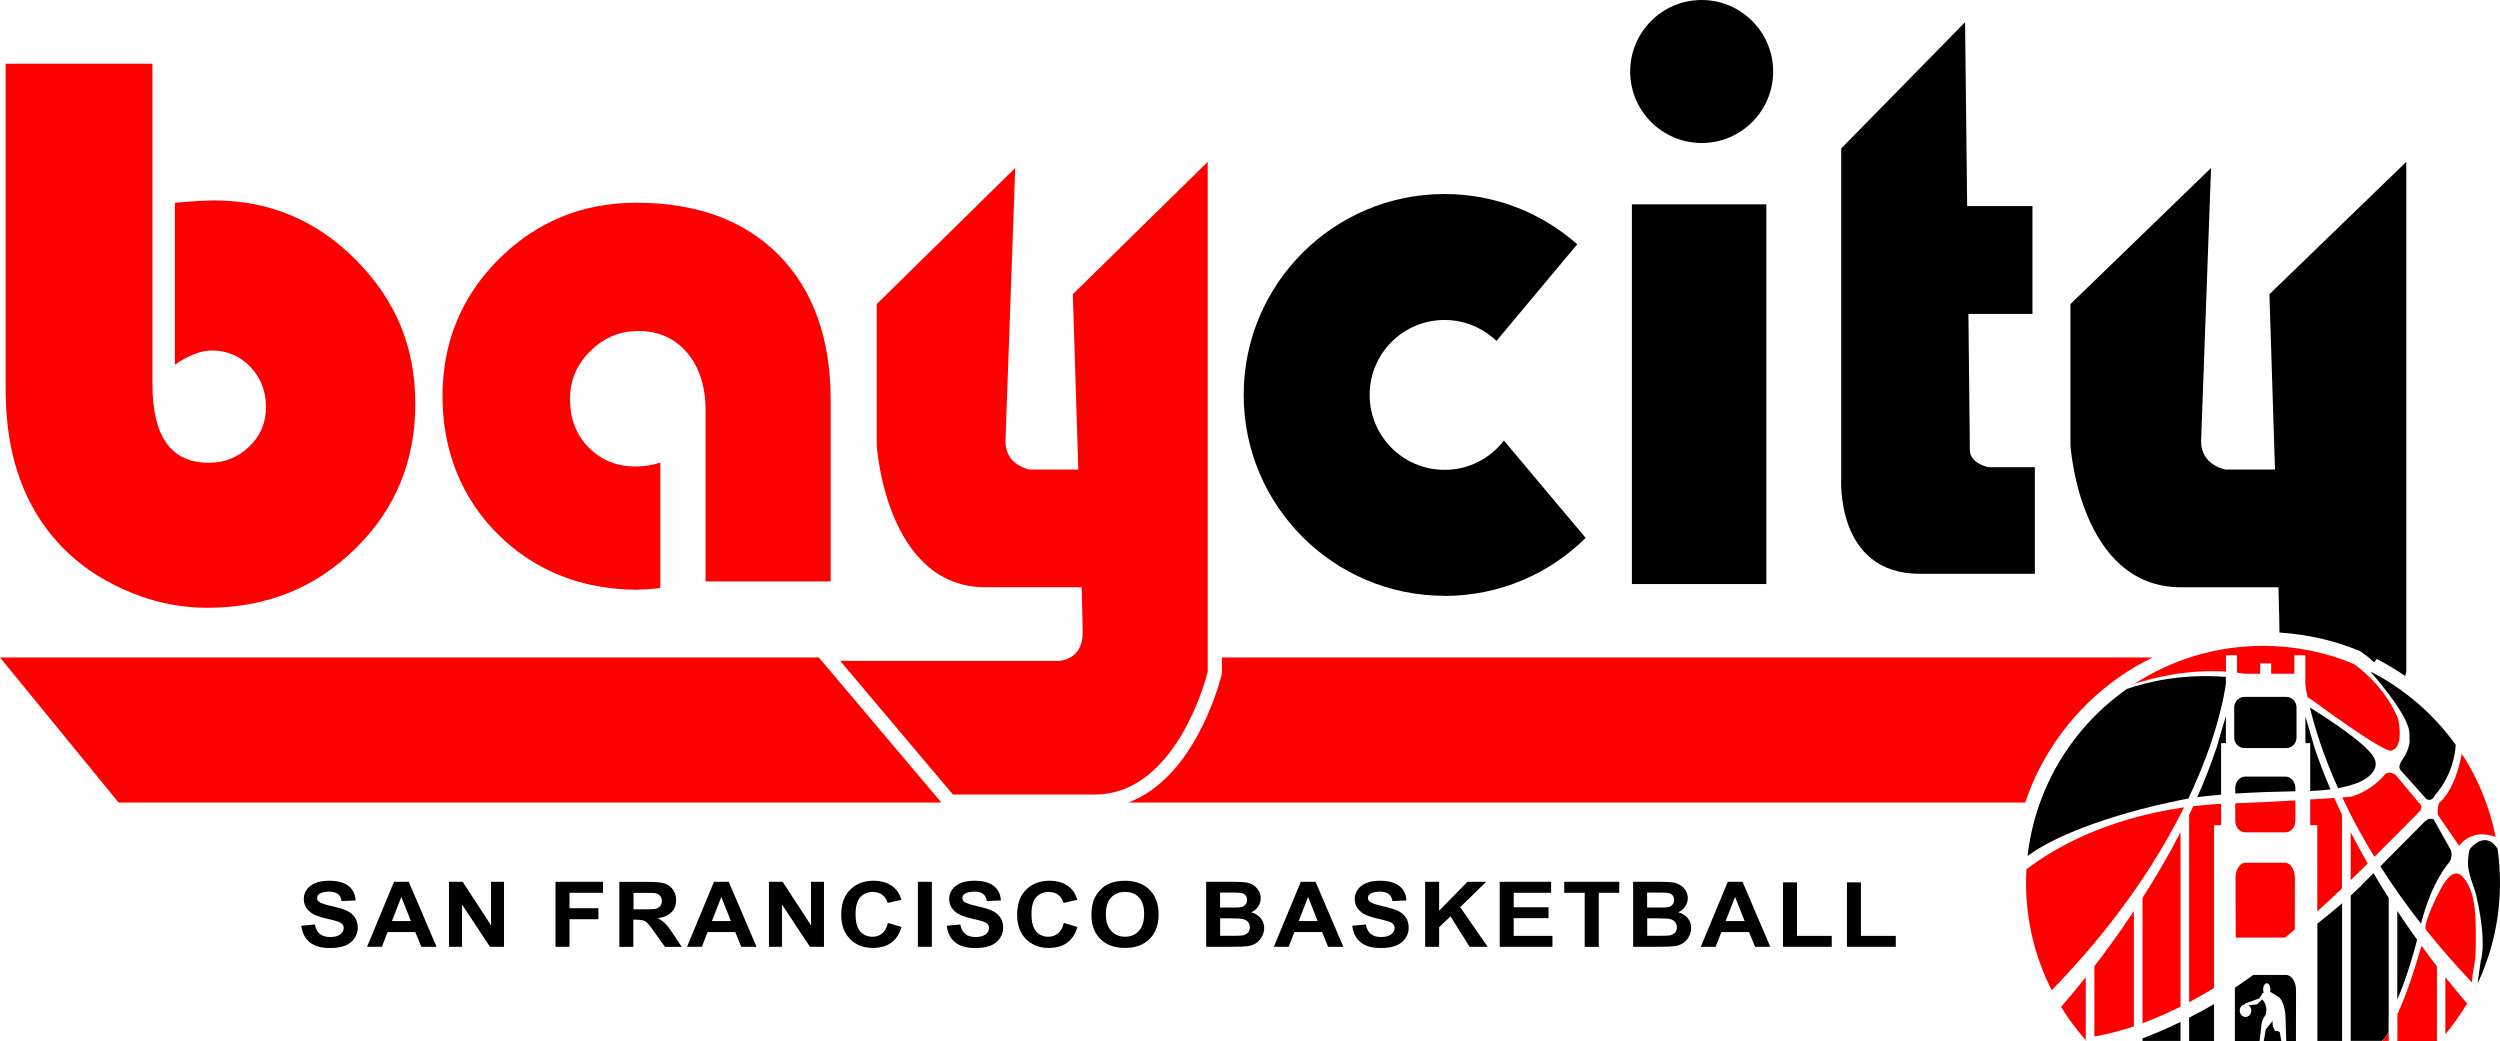
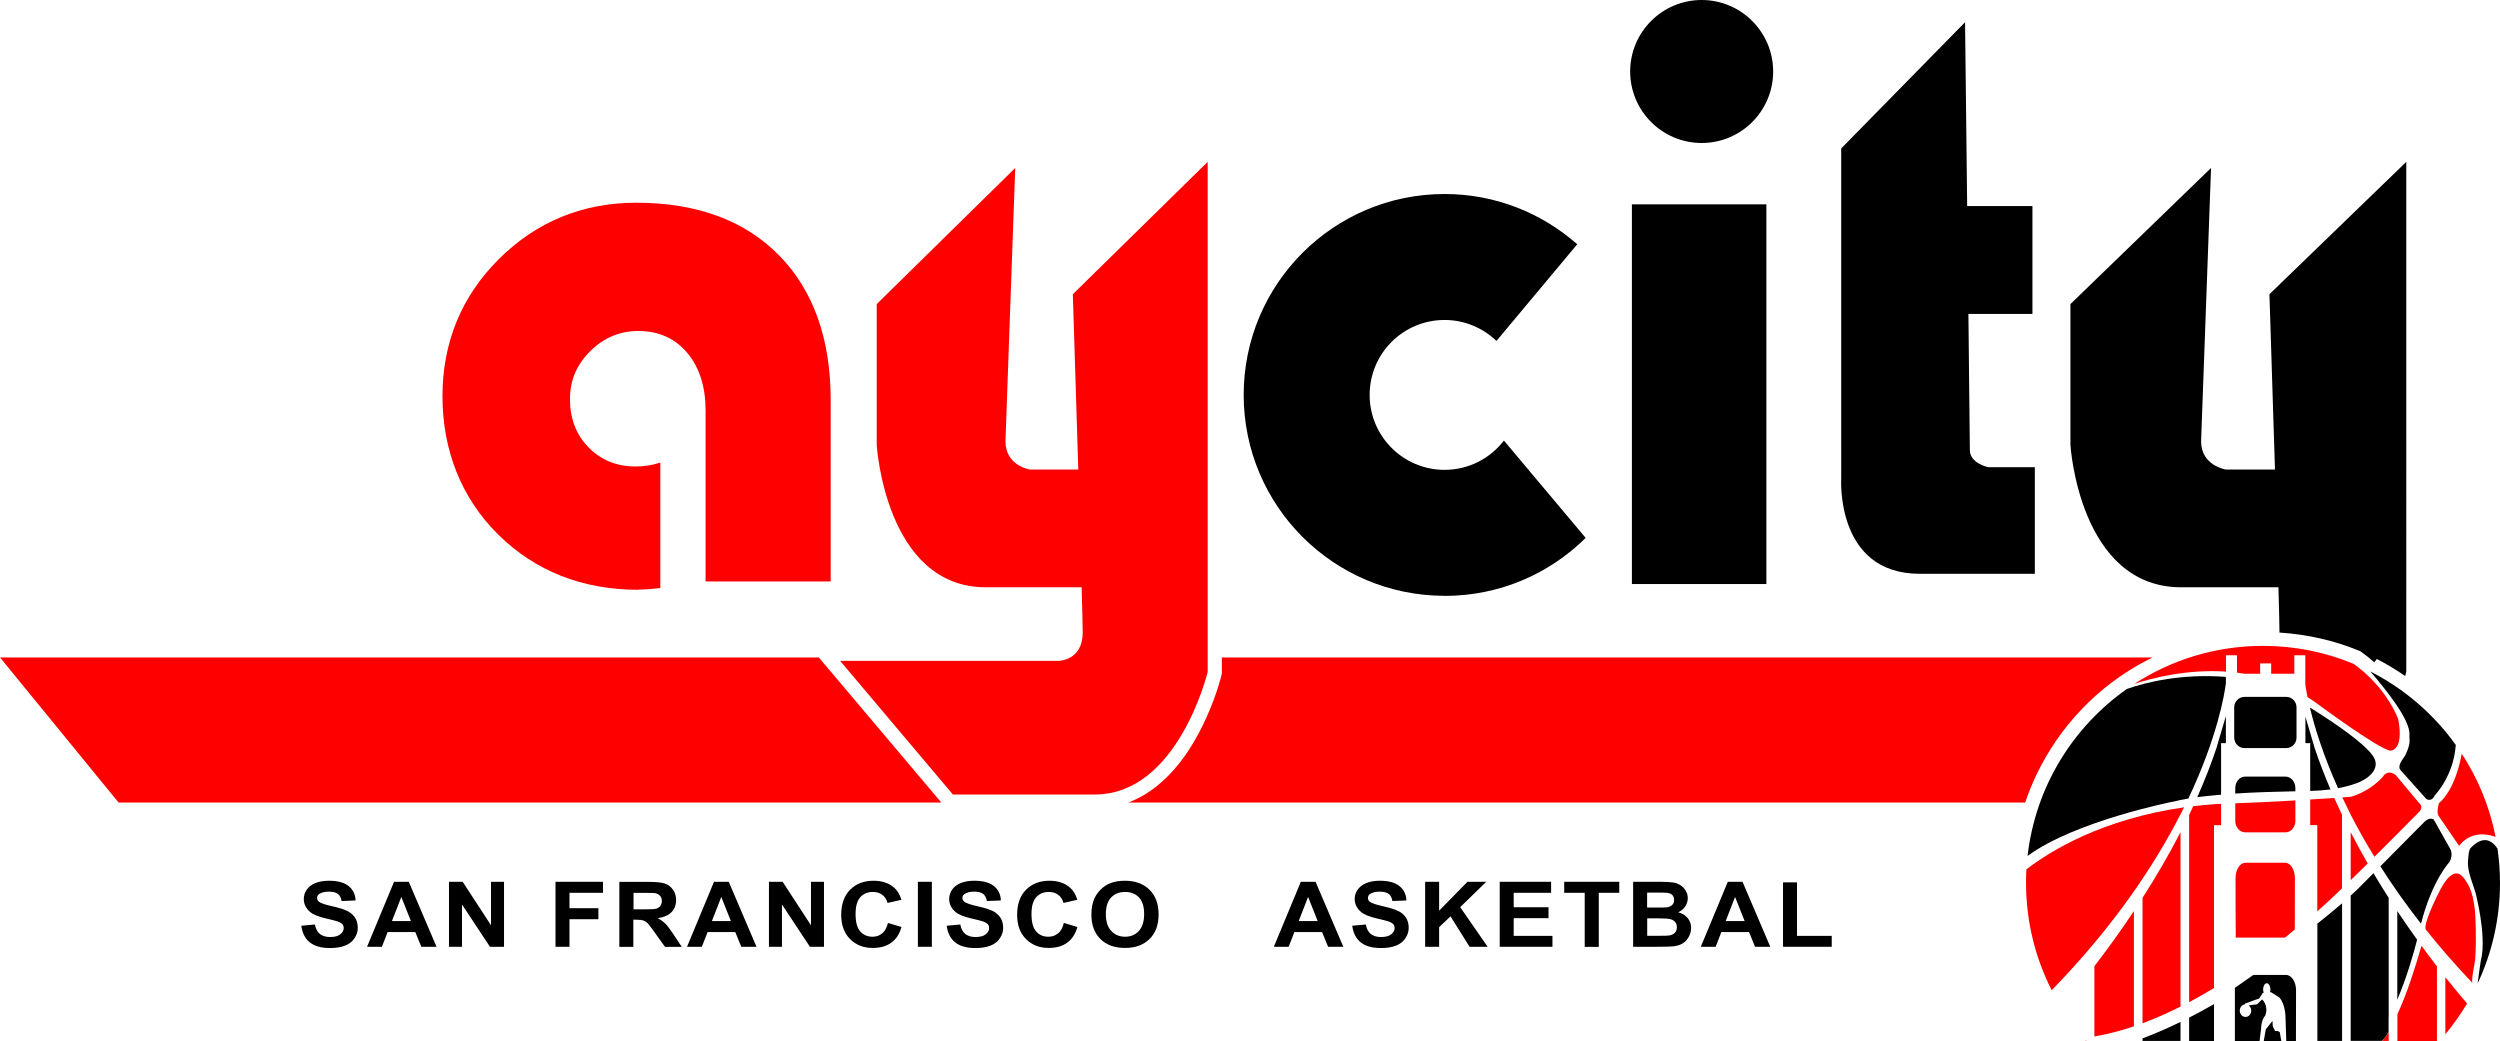
<svg xmlns="http://www.w3.org/2000/svg" viewBox="0 0 261.2 108.76">
  <defs>
    <style>.d{fill:red;}</style>
  </defs>
  <g id="a" />
  <g id="b">
    <g id="c">
      <path class="d" d="M66.7 61.6c.7.0 1.47-.06 2.29-.16V48.33c-.83.27-1.69.41-2.58.41-1.97.0-3.62-.67-4.92-2-1.29-1.32-1.94-3.01-1.94-5.02s.71-3.63 2.12-5.03c1.4-1.4 3.1-2.11 5.03-2.11 2.15.0 3.89.8 5.17 2.37 1.23 1.5 1.85 3.5 1.85 5.93v17.87h13.07V41.77c0-6.38-1.82-11.46-5.41-15.11-3.59-3.64-8.6-5.48-14.89-5.48-5.61.0-10.44 1.98-14.36 5.88s-5.9 8.73-5.9 14.34 1.96 10.64 5.83 14.46c3.88 3.82 8.8 5.76 14.63 5.76" />
-       <path class="d" d="M12.71 61.49c2.91 1.34 5.9 2.01 8.97 2.01 6.1.0 11.24-2.05 15.43-6.16 4.19-4.1 6.28-9.15 6.28-15.14s-2.06-10.86-6.18-15.02-9.06-6.24-14.84-6.24c-.93.0-2.3.08-4.1.25V38.1c1.45-.99 2.74-1.48 3.86-1.48 1.59.0 2.93.57 4.02 1.7 1.09 1.14 1.64 2.54 1.64 4.21s-.58 2.99-1.74 4.12c-1.16 1.13-2.58 1.7-4.25 1.7-3.91.0-5.87-2.72-5.87-8.17V6.66H.59v34.1c0 6.27 1.64 11.37 4.92 15.31 1.89 2.27 4.29 4.08 7.2 5.42" />
      <polygon class="d" points="85.55 68.69 0 68.69 12.39 83.85 98.35 83.85 85.55 68.69" />
      <path class="d" d="M221.37 70.77h0c.27-.19.55-.38.83-.56.87-.56 1.77-1.06 2.71-1.52H127.66v1.68l-.04.17c-.01.06-.46 1.93-1.52 4.31-1.06 2.37-2.7 5.26-5.27 7.31-.87.69-1.86 1.28-2.95 1.69h93.71c1.8-5.34 5.27-9.91 9.78-13.08" />
      <path class="d" d="M126.18 70.2V16.91l-14.09 13.83s.29 9.25.57 18.32h-5.05s-2.56-.38-2.56-2.95l1.02-28.56L91.6 31.77V46.5s.9 14.86 11.4 14.86h10.01c.07 2.41.11 4.16.11 4.74.0 2.95-2.56 2.95-2.56 2.95H87.78l11.78 13.96h14.83c8.71.0 11.79-12.81 11.79-12.81" />
      <path class="d" d="M232.57 70.17v-1.71h1.15v1.82c.26.03.52.07.78.11h1.64v-1.08h1.15v1.08h2.42v-1.93h1.15v1.93h0v1.13c.04.29.11.73.23 1.32.36.22.71.46 1.06.72.0.0 6.3 4.66 7.57 4.87.0.0 1.48.1.85-3.28.0.0-1.14-3.27-4.66-5.79-2.92-1.21-6.11-1.88-9.47-1.88-4.96.0-9.57 1.46-13.44 3.97 1.9-.62 5.51-1.55 9.57-1.28" />
      <path class="d" d="M254.76 85.21l2.17 3.17s.92-1.45 2.9-1.17c.28.04.59.11.91.23-.62-3.16-1.84-6.1-3.54-8.7-.15.88-.75 3.76-2.39 5.19.0.0-.26.9-.05 1.27" />
      <path class="d" d="M222.95 107.23V95.19c-1.46 2.19-2.88 4.14-4.13 5.76v7.34c1.38-.23 2.77-.6 4.13-1.06" />
      <path class="d" d="M231.32 103.23V86.22h.74v-2.23c-.3.0-.46.01-.46.01-.85.06-1.66.14-2.45.23-.14.31-.29.61-.43.92v19.56c.9-.48 1.77-.98 2.6-1.48" />
      <path class="d" d="M248.99 81.13c-1.54 1.69-3.39 2.12-3.39 2.12-.3.02-.59.04-.88.06.27.56.55 1.14.85 1.74h.02v.05c.72 1.4 1.54 2.88 2.49 4.42 1.92-1.91 3.64-3.65 4.38-4.4.25-.25.38-.39.38-.39.37-.53-.11-.85-.11-.85l-2.43-2.91c-.9-.64-1.32.16-1.32.16" />
      <path class="d" d="M227.82 86.95c-1.26 2.45-2.62 4.75-3.97 6.86v13.1c1.36-.51 2.69-1.1 3.97-1.74V86.95z" />
      <path class="d" d="M227.82 85.1v-.05h.02c.12-.23.24-.47.35-.7-8.53 1.23-13.9 4.5-16.47 6.48-.03.47-.04.94-.04 1.41.0 4.04.97 7.85 2.68 11.22 6.54-6.72 10.75-13.09 13.45-18.37" />
      <path class="d" d="M245.6 86.95v5.01c.59-.57 1.19-1.16 1.78-1.74-.61-1.06-1.2-2.15-1.78-3.27" />
      <path class="d" d="M239.82 83.63c-2.75.16-4.88.25-6.28.3v1.83c0 .66.46 1.2 1.03 1.2h4.22c.57.0 1.03-.54 1.03-1.2v-2.14z" />
      <path class="d" d="M238.76 90.14h-4.17c-.56.0-1.02.72-1.02 1.6.0.0.0 4.78.02 6.22h5.15c.42-.34.76-.63 1.02-.85.0-1.92.01-5.37.01-5.37.0-.89-.46-1.6-1.02-1.6" />
      <path class="d" d="M244.7 85.14c-.28-.58-.55-1.17-.82-1.77-.88.06-1.71.11-2.51.16v2.68h.74v9.01c.74-.65 1.63-1.49 2.58-2.4v-7.68z" />
      <path class="d" d="M248.85 108.76h.72v-.92c-.23.4-.48.75-.72.92" />
      <path class="d" d="M257.76 104.84c-.59-.68-1.36-1.61-2.27-2.74v5.96c.84-1.01 1.59-2.08 2.27-3.21" />
      <path class="d" d="M254.6 100.95c-.51-.66-1.05-1.38-1.6-2.14-.71 2.43-1.47 4.86-2.52 7.16v2.79h4.13v-7.81z" />
      <path class="d" d="M258.33 102.71c-.18-.19.26-2.18.28-2.51.07-1.07.08-2.13.06-3.2-.02-.61-.03-1.28-.1-1.95-.1-.94-.29-1.89-.73-2.68-.14-.27-.32-.52-.52-.75-.98-1.1-1.96.59-2.36 1.34-.34.63-1.87 3.71-1.49 4.19 1.45 1.81 3.06 3.67 4.86 5.56" />
-       <path class="d" d="M217.92 107.28v-5.18c-1.08 1.35-1.97 2.41-2.58 3.1.7 1.15 1.5 2.23 2.38 3.24l.2.23v-1.39z" />
      <polygon class="d" points="218 108.76 217.92 108.67 217.92 108.76 218 108.76" />
      <path d="M246.63 68.06l.14.1c.47.34.9.68 1.29 1.04l.27-.35c1.03.53 2.02 1.13 2.96 1.78.07-.26.12-.43.12-.43V16.91l-14.3 13.83s.3 9.25.58 18.32h-5.12s-2.6-.39-2.6-2.95l1.04-28.56-14.69 14.22V46.5s.91 14.86 11.57 14.86h10.16c.07 2.4.11 4.14.11 4.73 2.93.19 5.73.83 8.32 1.9l.15.06z" />
      <path d="M150.93 62.26c5.75.0 10.95-2.31 14.74-6.06l-8.54-10.17c-1.43 1.86-3.67 3.06-6.2 3.06-4.32.0-7.83-3.5-7.83-7.83s3.5-7.83 7.83-7.83c2.1.0 4.01.84 5.42 2.19l8.44-10.1c-3.7-3.26-8.54-5.25-13.86-5.25-11.6.0-20.99 9.4-20.99 20.99s9.4 20.99 20.99 20.99" />
      <rect x="170.5" y="21.35" width="14.05" height="39.67" />
      <path d="M177.79 14.94c4.13.0 7.47-3.35 7.47-7.47S181.91.0 177.79.0s-7.47 3.35-7.47 7.47 3.35 7.47 7.47 7.47" />
      <path d="M200.56 59.95h12.04V48.81h-4.87s-1.92-.38-1.92-1.79c0-.52-.07-6.65-.15-14.22h6.69V21.53h-6.82c-.12-10.04-.22-19.21-.22-19.21l-12.94 13.19V49.96s-.64 9.99 8.2 9.99" />
      <path d="M36.27 95.17c-.34-.17-.87-.33-1.58-.49s-1.16-.31-1.34-.45c-.15-.11-.22-.25-.22-.41.0-.18.08-.32.23-.42.24-.16.57-.24 1-.24s.72.08.93.23.34.4.4.75l1.46-.06c-.02-.62-.26-1.12-.72-1.5-.46-.37-1.14-.56-2.05-.56-.56.0-1.03.08-1.43.24-.39.16-.69.39-.9.69s-.31.62-.31.97c0 .54.22.99.67 1.37.32.27.87.49 1.65.67.61.14 1 .24 1.17.3.25.08.42.18.53.29.1.11.15.25.15.41.0.25-.12.47-.36.66s-.59.28-1.07.28c-.44.0-.8-.11-1.06-.32-.26-.21-.44-.54-.52-.99l-1.42.13c.1.76.39 1.34.88 1.73.49.4 1.19.6 2.11.6.63.0 1.15-.08 1.58-.25.42-.16.75-.42.98-.76s.35-.7.35-1.09c0-.43-.1-.79-.29-1.08-.19-.29-.46-.52-.8-.69" />
      <path d="M41.17 92.13l-2.82 6.79h1.55l.6-1.54h2.89l.63 1.54h1.59l-2.9-6.79h-1.55zm-.22 4.1.98-2.52 1 2.52h-1.98z" />
      <polygon points="51.3 96.67 48.34 92.13 46.91 92.13 46.91 98.92 48.27 98.92 48.27 94.5 51.19 98.92 52.66 98.92 52.66 92.13 51.3 92.13 51.3 96.67" />
      <polygon points="58.04 98.92 59.5 98.92 59.5 96.04 62.52 96.04 62.52 94.89 59.5 94.89 59.5 93.28 63 93.28 63 92.13 58.04 92.13 58.04 98.92" />
      <path d="M69.51 96.5c-.21-.21-.47-.4-.78-.57.63-.09 1.11-.3 1.43-.63s.48-.75.48-1.26c0-.4-.1-.76-.32-1.07-.21-.31-.49-.53-.84-.65-.35-.12-.91-.18-1.69-.18h-3.08v6.79h1.46v-2.84h.3c.34.0.58.03.74.08.15.05.3.14.44.28s.4.47.77 1l1.06 1.48h1.75l-.88-1.33c-.35-.53-.63-.9-.83-1.1m-2.25-1.49h-1.08v-1.72h1.14c.59.0.95.0 1.07.02.24.04.42.13.55.27s.2.32.2.55c0 .2-.05.37-.15.51-.1.14-.24.23-.41.29s-.61.08-1.31.08" />
      <path d="M74.6 92.13l-2.82 6.79h1.55l.6-1.54h2.89l.63 1.54h1.59l-2.9-6.79h-1.55zm-.22 4.1.98-2.52 1 2.52h-1.98z" />
      <polygon points="84.73 96.67 81.77 92.13 80.34 92.13 80.34 98.92 81.7 98.92 81.7 94.5 84.62 98.92 86.09 98.92 86.09 92.13 84.73 92.13 84.73 96.67" />
      <path d="M92.17 97.52c-.28.23-.61.35-1 .35-.53.0-.96-.18-1.29-.55-.33-.36-.49-.98-.49-1.83.0-.81.17-1.39.5-1.76.33-.36.77-.54 1.31-.54.39.0.72.1.99.31.27.2.45.48.54.84l1.45-.33c-.16-.54-.41-.96-.74-1.25-.55-.49-1.27-.74-2.16-.74-1.02.0-1.83.31-2.46.94-.62.62-.93 1.5-.93 2.63.0 1.07.31 1.91.93 2.53s1.41.92 2.37.92c.78.0 1.42-.18 1.92-.54.51-.36.87-.91 1.08-1.65l-1.42-.42c-.12.5-.32.86-.6 1.09" />
      <rect x="95.9" y="92.13" width="1.46" height="6.79" />
      <path d="M103.69 95.17c-.34-.17-.87-.33-1.58-.49s-1.16-.31-1.34-.45c-.14-.11-.22-.25-.22-.41.0-.18.08-.32.23-.42.24-.16.57-.24 1-.24s.72.08.93.23c.2.15.34.4.4.75l1.46-.06c-.02-.62-.26-1.12-.72-1.5-.46-.37-1.14-.56-2.05-.56-.56.0-1.03.08-1.42.24s-.7.39-.9.69c-.21.3-.31.62-.31.97.0.54.22.99.67 1.37.32.27.87.49 1.65.67.61.14 1 .24 1.17.3.25.08.43.18.53.29s.15.25.15.41c0 .25-.12.47-.36.66s-.59.28-1.07.28c-.44.0-.8-.11-1.06-.32s-.44-.54-.52-.99l-1.42.13c.1.76.39 1.34.88 1.73.49.4 1.19.6 2.11.6.63.0 1.15-.08 1.58-.25.42-.16.75-.42.98-.76s.35-.7.35-1.09c0-.43-.1-.79-.29-1.08-.19-.29-.46-.52-.8-.69" />
      <path d="M110.54 97.52c-.28.23-.61.35-1 .35-.53.0-.96-.18-1.28-.55-.33-.36-.49-.98-.49-1.83.0-.81.17-1.39.5-1.76.33-.36.77-.54 1.31-.54.39.0.72.1.99.31.27.2.45.48.54.84l1.45-.33c-.16-.54-.41-.96-.74-1.25-.55-.49-1.27-.74-2.16-.74-1.02.0-1.83.31-2.46.94-.62.62-.93 1.5-.93 2.63.0 1.07.31 1.91.93 2.53s1.41.92 2.37.92c.78.0 1.42-.18 1.92-.54s.87-.91 1.08-1.65l-1.42-.42c-.12.5-.32.86-.6 1.09" />
      <path d="M117.53 92.02c-.59.0-1.11.09-1.56.27-.34.13-.65.34-.93.61-.29.27-.51.59-.68.93-.22.47-.33 1.05-.33 1.74.0 1.08.32 1.93.95 2.55.63.62 1.49.92 2.57.92s1.91-.31 2.55-.93.95-1.48.95-2.57-.32-1.97-.96-2.59-1.49-.93-2.56-.93m1.45 5.26c-.37.39-.85.59-1.43.59s-1.06-.2-1.44-.6-.57-.98-.57-1.75.18-1.37.55-1.75c.37-.39.85-.58 1.46-.58s1.08.19 1.45.57c.36.38.54.96.54 1.74s-.19 1.38-.56 1.77" />
-       <path d="M130.71 95.32c.31-.13.56-.33.74-.6s.27-.56.27-.88c0-.29-.07-.56-.22-.79-.15-.24-.33-.43-.55-.57-.22-.14-.48-.24-.76-.28s-.71-.07-1.28-.07h-2.89v6.79h2.46c.93.0 1.52-.02 1.76-.05.39-.04.71-.15.98-.32.26-.17.47-.41.63-.7.15-.29.23-.59.23-.9.0-.39-.12-.73-.36-1.02-.24-.29-.58-.5-1.02-.62m-3.23-2.05h.84c.69.0 1.1.0 1.25.02.24.03.43.11.55.24s.18.3.18.51-.07.4-.21.53c-.14.14-.34.22-.59.24-.14.02-.49.02-1.06.02h-.96v-1.57zm2.89 4.2c-.14.14-.31.23-.53.27-.14.03-.48.04-1 .04h-1.35v-1.82h1.18c.67.0 1.1.03 1.3.1s.35.17.46.31.16.32.16.52c0 .24-.07.43-.2.58" />
      <path d="M135.91 92.13l-2.82 6.79h1.55l.6-1.54h2.89l.63 1.54h1.59l-2.9-6.79h-1.55zm-.22 4.1.98-2.52 1 2.52h-1.98z" />
      <path d="M146.06 95.17c-.34-.17-.87-.33-1.58-.49s-1.16-.31-1.34-.45c-.15-.11-.22-.25-.22-.41.0-.18.08-.32.23-.42.24-.16.57-.24 1-.24s.72.08.93.23.34.4.4.75l1.46-.06c-.02-.62-.26-1.12-.72-1.5-.46-.37-1.14-.56-2.05-.56-.56.0-1.03.08-1.42.24s-.69.39-.9.69-.31.62-.31.97c0 .54.22.99.67 1.37.32.27.87.49 1.65.67.61.14 1 .24 1.17.3.25.08.43.18.53.29s.15.25.15.41c0 .25-.12.47-.36.66s-.59.28-1.07.28c-.44.0-.8-.11-1.06-.32s-.44-.54-.52-.99l-1.42.13c.1.76.39 1.34.88 1.73.49.4 1.19.6 2.11.6.63.0 1.15-.08 1.58-.25.42-.16.75-.42.98-.76s.35-.7.35-1.09c0-.43-.1-.79-.29-1.08-.19-.29-.46-.52-.8-.69" />
      <polygon points="155.28 92.13 153.32 92.13 150.36 95.15 150.36 92.13 148.9 92.13 148.9 98.92 150.36 98.92 150.36 96.87 151.55 95.74 153.54 98.92 155.43 98.92 152.56 94.78 155.28 92.13" />
      <polygon points="158.15 95.93 161.79 95.93 161.79 94.79 158.15 94.79 158.15 93.28 162.06 93.28 162.06 92.13 156.69 92.13 156.69 98.92 162.2 98.92 162.2 97.78 158.15 97.78 158.15 95.93" />
      <polygon points="163.43 93.28 165.57 93.28 165.57 98.93 167.04 98.93 167.04 93.28 169.18 93.28 169.18 92.13 163.43 92.13 163.43 93.28" />
      <path d="M175.32 95.32c.31-.13.56-.33.74-.6s.28-.56.28-.88c0-.29-.08-.56-.22-.79-.15-.24-.33-.43-.56-.57-.22-.14-.47-.24-.76-.28-.28-.04-.71-.07-1.28-.07h-2.89v6.79h2.46c.93.0 1.52-.02 1.76-.05.39-.04.72-.15.98-.32.27-.17.47-.41.63-.7.15-.29.23-.59.23-.9.0-.39-.12-.73-.35-1.02-.24-.29-.58-.5-1.02-.62m-3.23-2.05h.84c.69.0 1.1.0 1.25.02.24.03.43.11.55.24s.18.3.18.51-.07.4-.21.53c-.14.14-.34.22-.59.24-.14.02-.49.02-1.06.02h-.96v-1.57zm2.89 4.2c-.14.14-.31.23-.53.27-.14.03-.48.04-1 .04h-1.35v-1.82h1.18c.67.0 1.1.03 1.3.1.2.07.35.17.46.31s.16.32.16.52c0 .24-.07.43-.21.58" />
      <path d="M180.52 92.13l-2.82 6.79h1.55l.6-1.54h2.89l.63 1.54h1.59l-2.9-6.79h-1.55zm-.22 4.1.98-2.52 1 2.52h-1.98z" />
      <polygon points="187.75 92.19 186.29 92.19 186.29 98.92 191.38 98.92 191.38 97.78 187.75 97.78 187.75 92.19" />
-       <polygon points="194.43 92.19 192.97 92.19 192.97 98.92 198.07 98.92 198.07 97.78 194.43 97.78 194.43 92.19" />
      <path d="M247.66 70.17c1.46 1.68 4.2 5.03 4.08 6.62-.02.3.05.59-.01.91-.07.4-.23.8-.41 1.17-.2.4-.94 1.12-.48 1.63l2.65 2.96s.53.42.9-.37c0 0 1.96-1.97 2.19-5.26-2.31-3.22-5.36-5.86-8.92-7.67" />
      <path d="M258.14 88.59c-.24.24-.25 1.06-.28 1.37-.1 1.19.61 2.51.88 3.69.32 1.43.58 2.89.64 4.36.03.78.02 1.58-.18 2.33.0.0.0.02-.01.06-.04.29-.22 1.49-.33 2.36 1.5-3.19 2.34-6.76 2.34-10.52.0-1.22-.09-2.41-.26-3.58-.6-.89-1.51-1.41-2.8-.07" />
      <path d="M241.34 73.93c.47 1.96 1.34 4.86 2.94 8.42.61-.11 1.22-.27 1.86-.49 1.21-.42 2.77-1.54 1.74-2.95-.99-1.35-3.96-3.38-6.53-4.98" />
      <path d="M226.97 83.78c.55-.14 1.11-.26 1.67-.35 3.04-6.41 3.78-10.93 3.92-12.03v-.68c-4.6-.35-8.24.53-10.34 1.26-5.65 3.97-9.56 10.24-10.38 17.45 4.94-3.64 15.13-5.66 15.13-5.66" />
      <path d="M234.57 81.14c-.57.0-1.03.54-1.03 1.2v.57c1.98-.13 3.97-.19 5.95-.23h.33v-.34c0-.66-.46-1.2-1.03-1.2h-4.22z" />
      <path d="M234.5 78.16h4.37c.59.0 1.07-.49 1.07-1.1v-3.15c0-.61-.48-1.1-1.07-1.1h-4.37c-.59.0-1.07.49-1.07 1.1v3.15c0 .61.48 1.1 1.07 1.1" />
      <path d="M232.06 83.02v-5.38h.5v-2.83c-.5 1.72-.99 3.36-.99 3.36-.58 1.74-1.26 3.45-2 5.12.53-.07 1.07-.13 1.6-.18.29-.03.59-.06.88-.08" />
      <path d="M243.49 82.48c-.6-1.41-1.16-2.85-1.65-4.31.0.0-.47-1.6-.97-3.3v2.77h.5v5c.72-.02 1.42-.07 2.12-.16" />
      <path d="M250.47 95.19v9.25c1.02-2.38 1.74-4.96 2.07-6.26-.67-.93-1.36-1.93-2.07-2.99" />
      <path d="M252.95 96.49c1.18-4.57 2.97-6.42 2.97-6.42.42-.74.11-1.32.11-1.32l-1.75-3.12c-.48-.32-1.01.27-1.01.27l-4.57 4.61c1.22 1.92 2.62 3.92 4.24 5.99" />
      <path d="M227.82 106.77c-1.66.81-3.01 1.36-3.97 1.72v.27h3.97v-1.99z" />
      <path d="M231.32 104.91c-.92.53-1.79 1-2.6 1.41v2.44h2.6v-3.85z" />
      <path d="M244.7 94.38c-.79.68-1.67 1.4-2.58 2.12v12.27h2.58V94.39z" />
      <path d="M249.57 106.31v-12.5c-.53-.83-1.06-1.69-1.59-2.58l-1.53 1.54c-.26.26-.54.52-.85.8v15.18h3.24c.24-.17.49-.52.72-.92v-1.52z" />
      <path d="M237.42 106.68l-.69.87-.21 1.21h1.83c-.05-.31-.15-.9-.16-.93l-.23-.11h-.26l-.24-.5-.03-.54z" />
      <path d="M236.08 108.76l.16-1.31c.03-.96.44-1.35.44-1.35.38-1.09-.34-1.68-.34-1.68l-.52.51-.88.11c.16.12.27.32.27.55.0.37-.27.66-.6.66s-.6-.3-.6-.66.24-.63.55-.66v-.08l1.48-.53.37-.57h.09l-.05-.35c0-.37.17-.67.38-.67s.38.3.38.67l-.03.26h.08l.88.55c.65.69.65 2.09.65 2.09l.08 2.46h1.01c0-2.04.01-5.3.01-5.3.0-.88-.47-1.6-1.05-1.6h-3.41l-1.93 1.35v.25s-.01 3.4.0 5.3h2.59z" />
    </g>
  </g>
</svg>